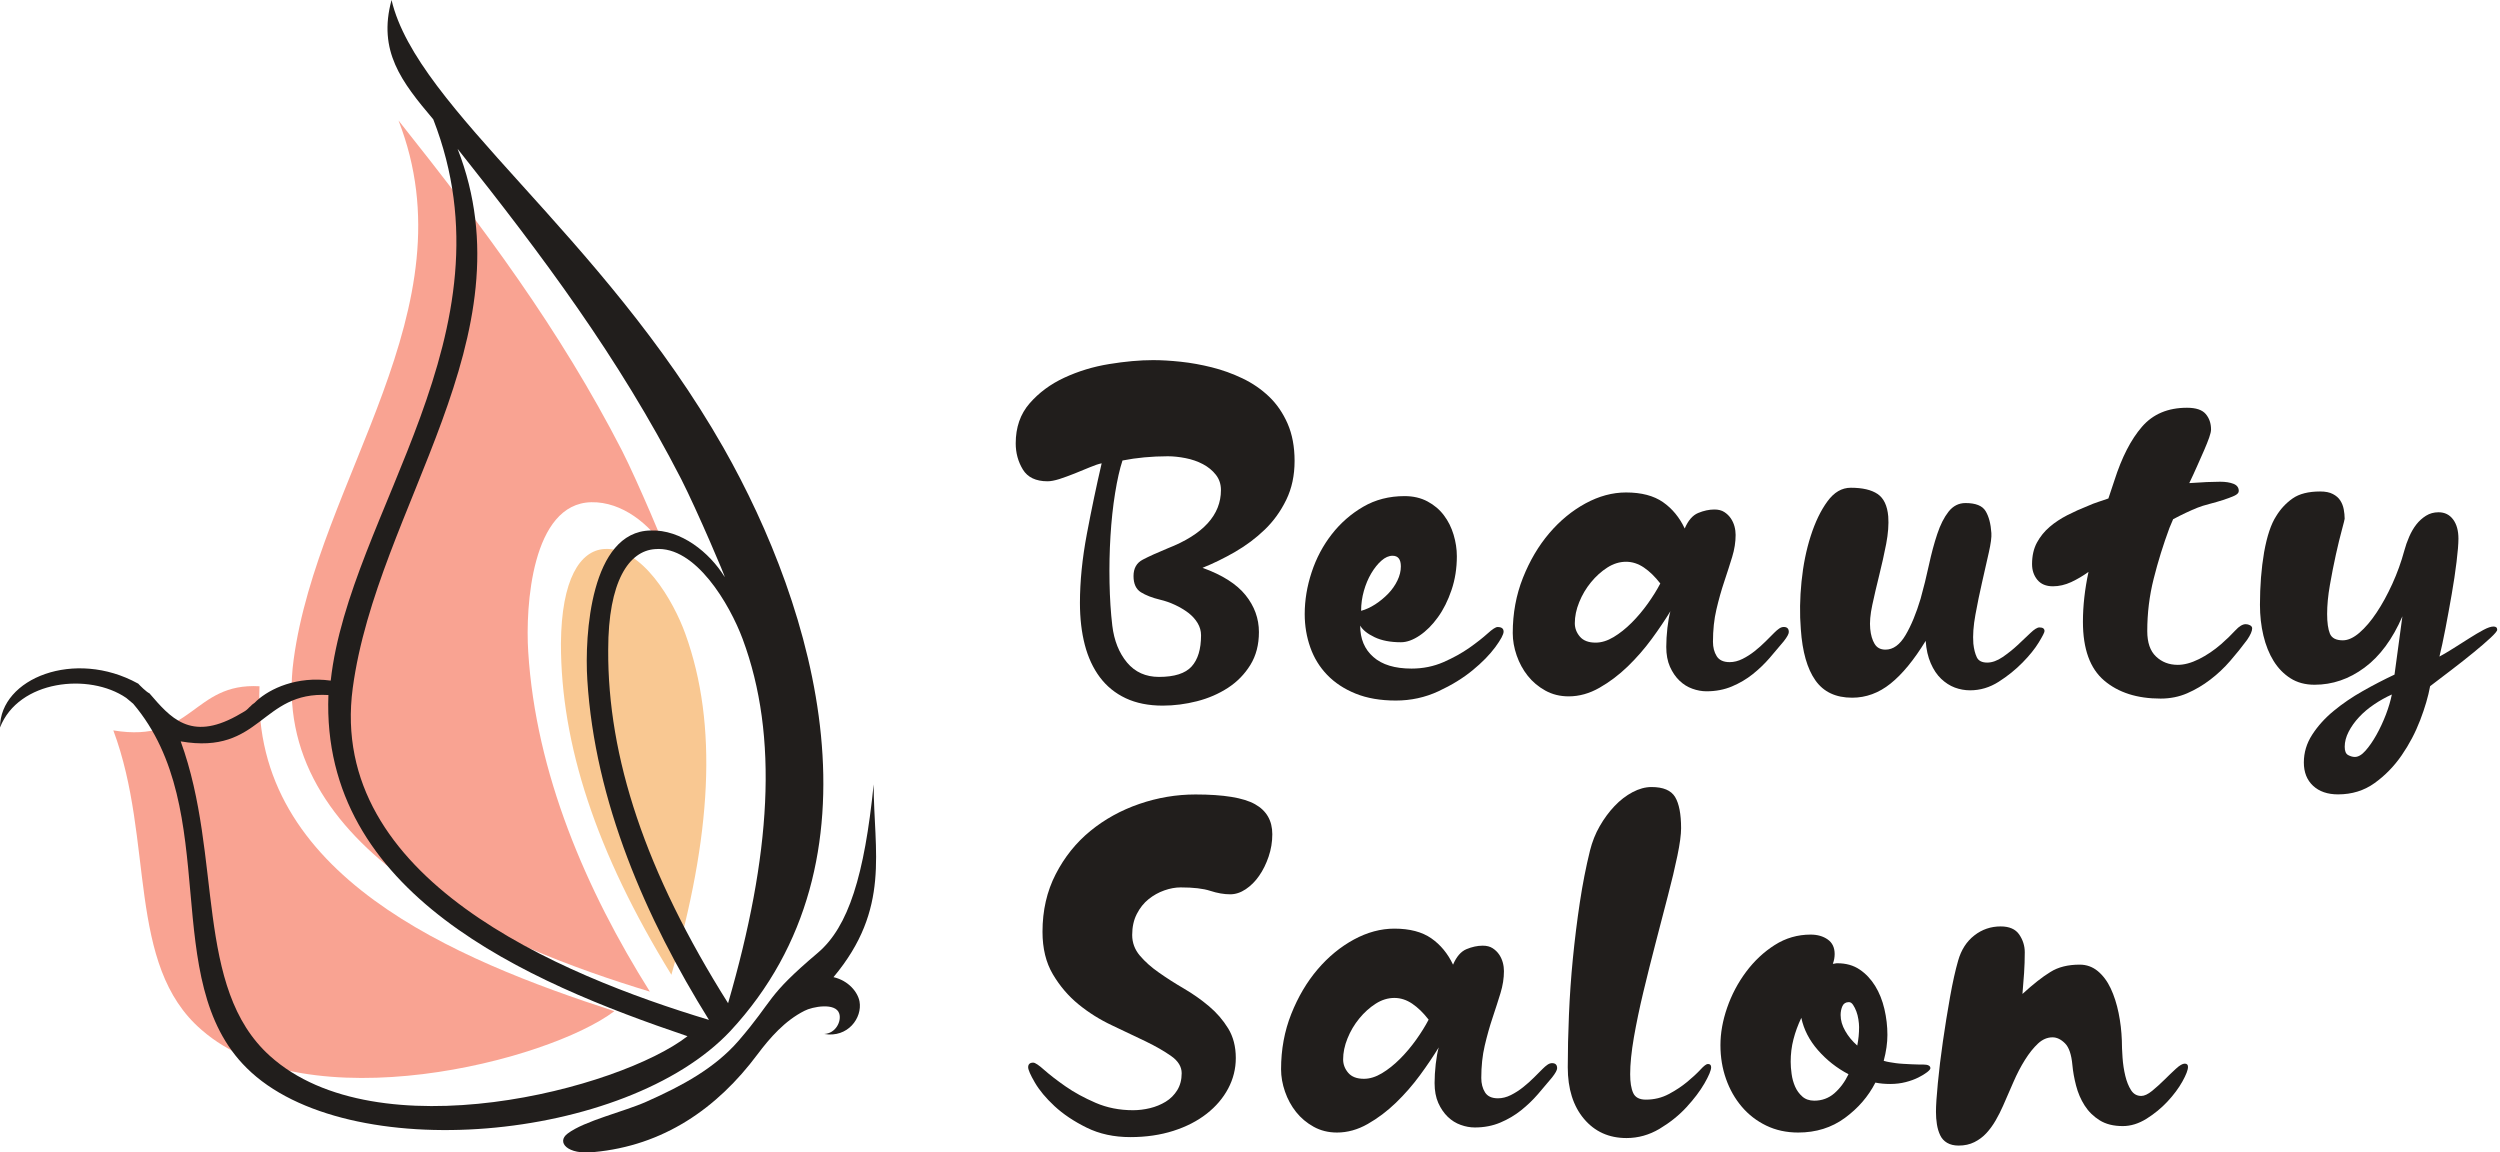
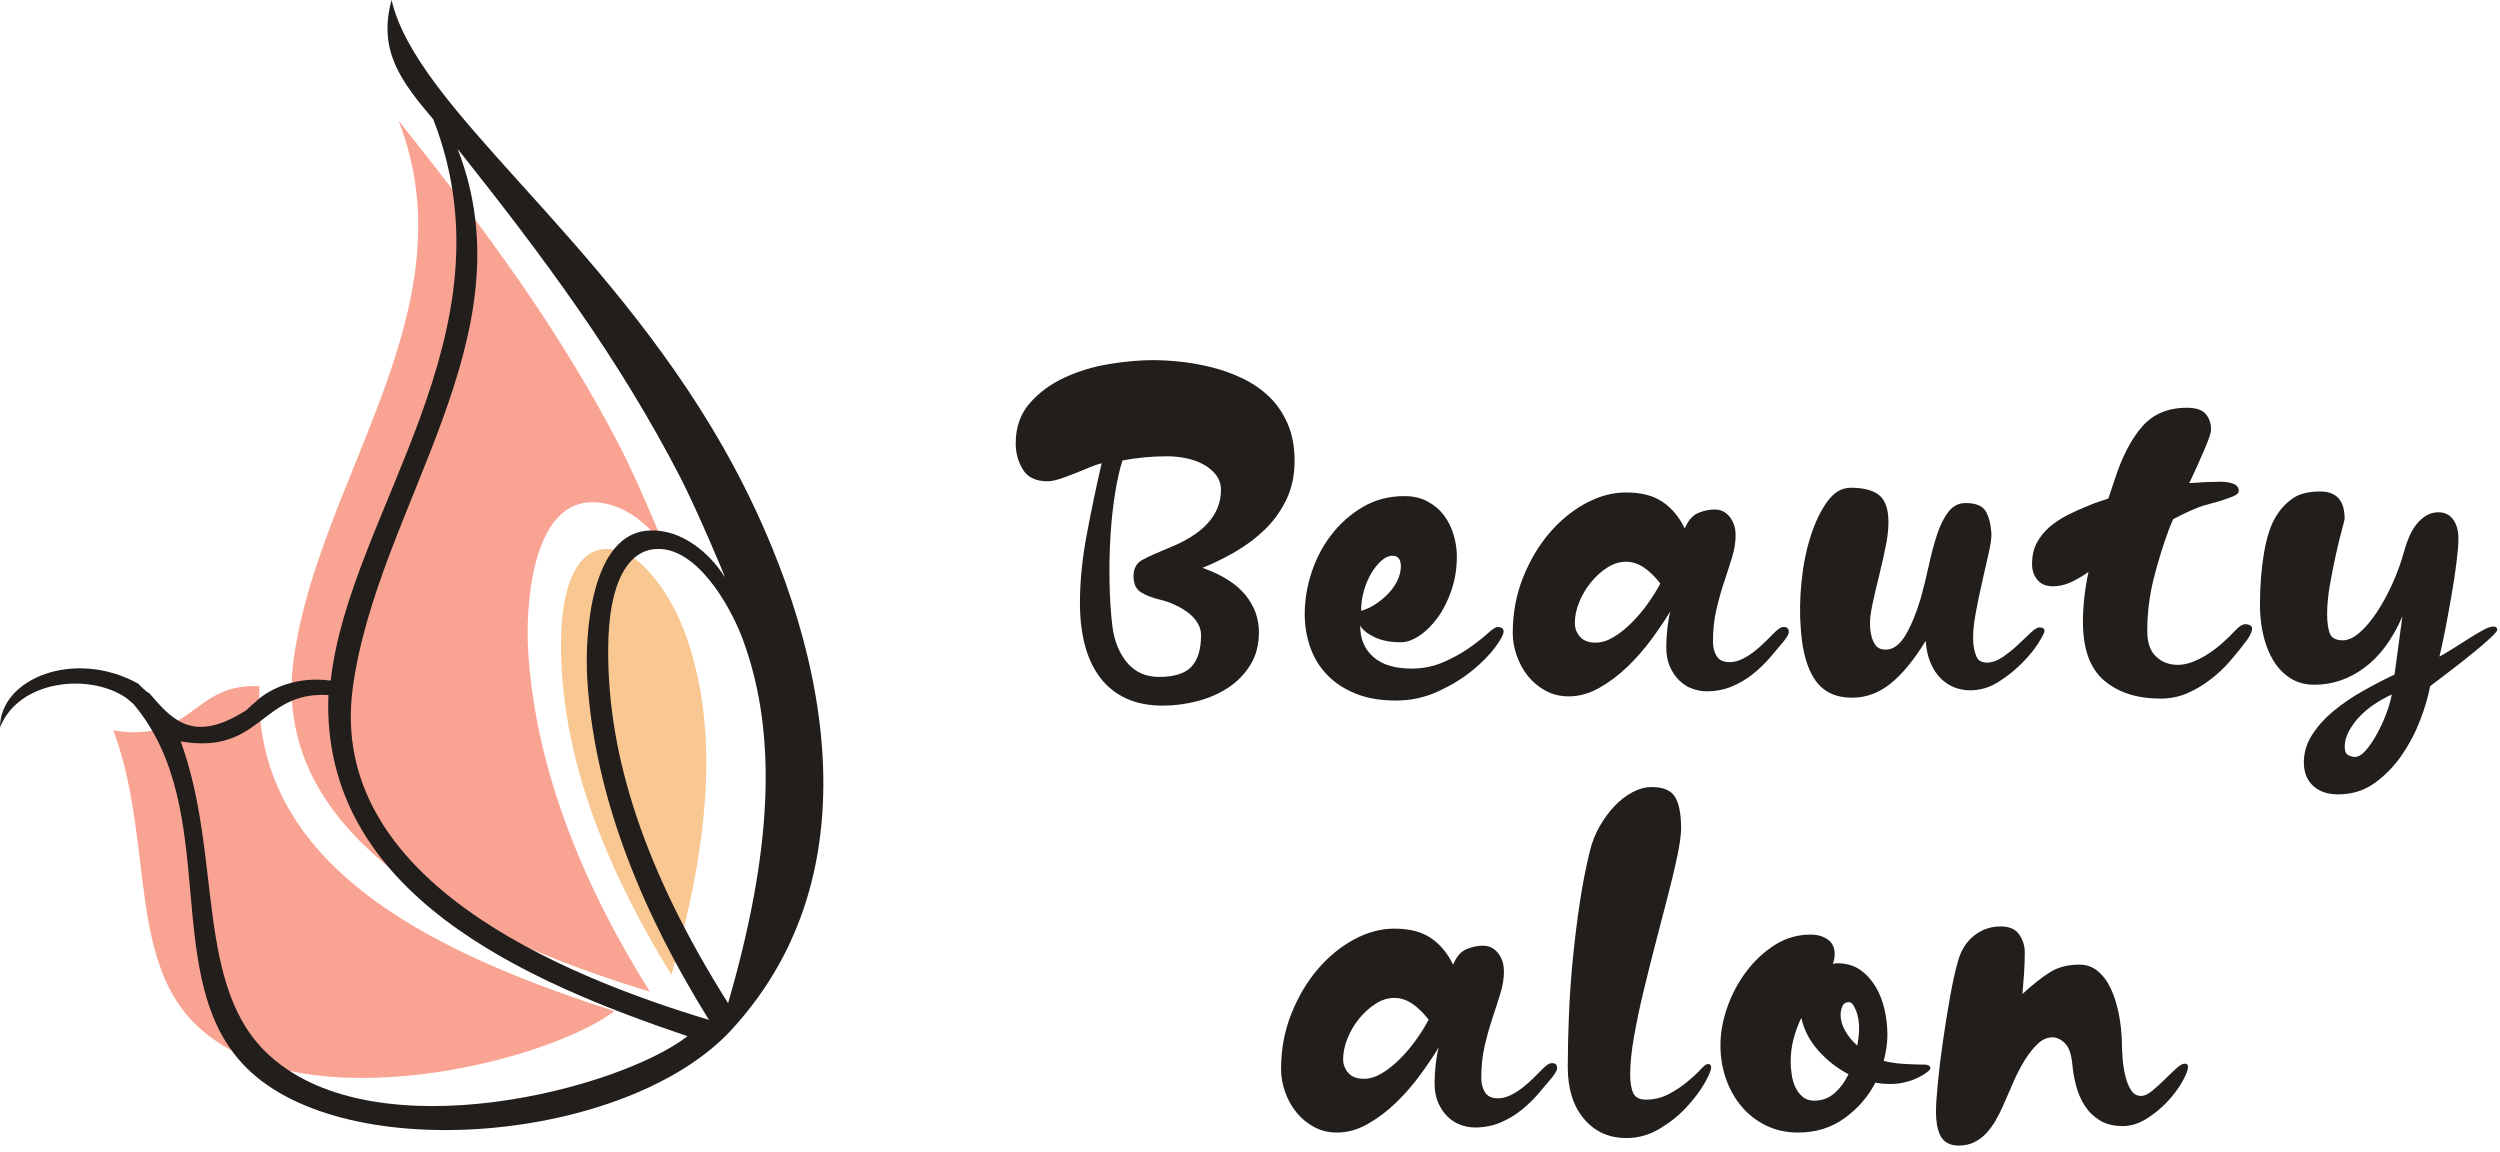
<svg xmlns="http://www.w3.org/2000/svg" version="1.1" id="Layer_1" x="0px" y="0px" width="507.6px" height="234px" viewBox="0 0 507.6 234" enable-background="new 0 0 507.6 234" xml:space="preserve">
  <g>
    <path id="XMLID_10_" fill-rule="evenodd" clip-rule="evenodd" fill="#F9A392" d="M59.62,133.95   c-5.29,38.69,41.98,58.21,72.33,67.39c-12.94-20.58-23.17-44.34-24.7-69.03c-0.59-9.17,0.71-30.11,12.82-30.34   c6.23-0.12,11.88,4.47,15.05,9.53c0.35,0.59-5.53-13.52-8.82-19.99C113.6,66.8,98.2,46.22,80.91,24.46   C95.85,62.68,64.56,97.26,59.62,133.95L59.62,133.95z" />
    <path id="XMLID_9_" fill-rule="evenodd" clip-rule="evenodd" fill="#F9A392" d="M124.74,205.31   c-32.36-10.53-73.68-27.55-72.05-65.97c-13.62-0.78-13.5,11.65-29.68,8.96c8.38,22.4,2.56,47.6,17.93,60.82   C62.47,227.93,111.24,215.5,124.74,205.31L124.74,205.31z" />
    <path id="XMLID_8_" fill-rule="evenodd" clip-rule="evenodd" fill="#F9C892" d="M113.89,130.66c0,20.4,7.04,42.23,22.43,67.26   c8.13-28.12,9.53-50.72,2.82-69.25c-2.38-6.62-8.78-17.75-16.47-17.2C117.79,111.81,114,117.54,113.89,130.66L113.89,130.66z" />
    <path fill="#211E1C" d="M48.01,145.38c-9.39,5.14-13.42,0.32-17.67-4.61l0,0c0,0,0.24,0.34,0,0c-0.6-0.25-1.92-1.57-2.33-2.02   c-0.01,0.01-0.01,0.01-0.02,0.02C15.17,131.71,0,137.71,0,147.71c3.76-9.64,18.11-11.17,25.64-6l1.41,1.18   c18.35,21.64,4.94,56.1,23.05,73.97c20.23,20.11,77.03,15.05,98.2-7.53c32.34-34.81,17.17-85.73-1.41-118.43   C122.19,47.51,84.67,22.11,79.5,0c-2.82,10.35,2,16.58,8.47,24.23c16.93,43.4-17.05,79.97-20.82,113.96   c-6.91-0.94-12.3,1.62-15.02,4.08c-0.26,0.3-0.57,0.56-0.91,0.78c-0.02,0.01-0.03,0.03-0.05,0.04c-0.17,0.19-0.36,0.37-0.56,0.53   c-0.33,0.37-0.71,0.7-1.17,0.94 M54.8,214.39c-15.41-13.88-9.53-40.34-18.11-63.86c16.35,2.82,16.23-10.23,29.99-9.41   c-1.53,40.34,40.22,58.21,72.91,69.27C125.83,221.09,76.56,234.03,54.8,214.39z M71.62,139.71c4.94-36.69,36.22-71.27,21.29-109.49   c17.29,21.76,32.69,42.34,45.39,67.03c3.29,6.47,9.29,20.58,8.82,19.87c-3.06-4.94-8.82-9.64-15.05-9.41   c-12.11,0.24-13.41,21.17-12.82,30.34c1.53,24.7,11.88,48.45,24.7,69.03C113.6,197.92,66.45,178.4,71.62,139.71z M147.83,203.69   c-16.82-26.7-24.46-49.98-24.34-71.74c0-13.99,4.23-20.11,9.53-20.46c8.23-0.71,15.17,11.29,17.76,18.23   C158.18,149.59,156.53,173.7,147.83,203.69z" />
-     <path fill="#211E1C" d="M169.23,198.4c11.67-13.93,8.16-25.5,8.16-39.14c-1.88,18.46-5.1,28.91-11.34,34.2   c-10.7,9.06-8.7,9.29-16.11,17.88c-4.82,5.53-11.29,9.06-18.7,12.35c-4.47,2-12.58,3.88-15.99,6.47c-2.35,1.76,0,4.35,5.29,3.76   c14.11-1.29,25.05-8.82,33.28-19.87c2.47-3.29,5.53-6.82,9.53-8.82c1.53-0.82,6.35-1.76,7.06,0.59c0.47,1.53-0.71,4-3.06,4.12   c4.82,0.82,7.76-3.29,7.17-6.59C174.17,201.45,172.29,199.1,169.23,198.4" />
  </g>
  <g>
    <path fill="#211E1C" d="M212.7,97.72c-2.38,0-4.05-0.8-5.02-2.39c-0.97-1.6-1.45-3.36-1.45-5.31c0-3.25,0.94-5.96,2.82-8.12   c1.88-2.16,4.22-3.9,7.04-5.21c2.82-1.31,5.85-2.24,9.11-2.77c3.25-0.53,6.23-0.8,8.92-0.8c1.69,0,3.57,0.11,5.63,0.33   c2.07,0.22,4.16,0.6,6.29,1.13c2.13,0.53,4.21,1.28,6.24,2.25c2.03,0.97,3.83,2.21,5.4,3.71c1.56,1.5,2.82,3.33,3.76,5.49   c0.94,2.16,1.41,4.68,1.41,7.56c0,2.94-0.56,5.57-1.69,7.89c-1.13,2.32-2.58,4.34-4.37,6.06c-1.78,1.72-3.79,3.22-6.01,4.51   c-2.22,1.28-4.43,2.36-6.62,3.24c4,1.44,6.92,3.29,8.73,5.54c1.81,2.25,2.72,4.76,2.72,7.51c0,2.57-0.58,4.79-1.74,6.67   c-1.16,1.88-2.68,3.43-4.55,4.65c-1.88,1.22-3.98,2.13-6.29,2.72c-2.32,0.59-4.63,0.89-6.95,0.89c-2.88,0-5.38-0.5-7.51-1.5   c-2.13-1-3.88-2.43-5.26-4.27c-1.38-1.85-2.39-4.04-3.05-6.57c-0.66-2.54-0.99-5.37-0.99-8.5c0-4.38,0.47-9.06,1.41-14.04   c0.94-4.98,1.94-9.75,3-14.32c-0.63,0.13-1.42,0.39-2.39,0.8c-0.97,0.41-2,0.83-3.1,1.27c-1.1,0.44-2.13,0.81-3.1,1.13   C214.12,97.57,213.32,97.72,212.7,97.72z M227.91,93.5c-0.56,1.69-1.06,3.9-1.5,6.62c-0.44,2.72-0.75,5.63-0.94,8.73   c-0.19,3.1-0.25,6.24-0.19,9.44c0.06,3.19,0.25,6.1,0.56,8.73c0.37,3.07,1.38,5.57,3,7.51c1.63,1.94,3.79,2.91,6.48,2.91   c3.13,0,5.34-0.7,6.62-2.11c1.28-1.41,1.92-3.52,1.92-6.34c0-0.88-0.23-1.7-0.7-2.49c-0.47-0.78-1.1-1.47-1.88-2.07   c-0.78-0.59-1.68-1.13-2.68-1.6c-1-0.47-2.03-0.83-3.1-1.08c-1.57-0.38-2.85-0.88-3.85-1.5c-1-0.63-1.5-1.72-1.5-3.29   c0-1.56,0.62-2.68,1.88-3.33c1.25-0.66,2.94-1.42,5.07-2.3c7.2-2.82,10.8-6.76,10.8-11.83c0-1.19-0.34-2.22-1.03-3.1   c-0.69-0.88-1.57-1.6-2.63-2.16c-1.06-0.56-2.24-0.97-3.52-1.22c-1.28-0.25-2.49-0.38-3.61-0.38   C233.86,92.65,230.79,92.93,227.91,93.5z" />
    <path fill="#211E1C" d="M276.17,127.02c0,2.69,0.89,4.82,2.68,6.38c1.78,1.57,4.37,2.35,7.75,2.35c2.32,0,4.48-0.44,6.48-1.31   c2-0.88,3.76-1.85,5.26-2.91c1.5-1.06,2.74-2.03,3.71-2.91c0.97-0.88,1.64-1.31,2.02-1.31c0.81,0,1.22,0.31,1.22,0.94   c0,0.56-0.56,1.61-1.69,3.15c-1.13,1.53-2.66,3.1-4.6,4.69c-1.94,1.6-4.26,3.02-6.95,4.27c-2.69,1.25-5.57,1.88-8.64,1.88   c-3.13,0-5.85-0.47-8.17-1.41c-2.32-0.94-4.24-2.21-5.77-3.8c-1.54-1.6-2.68-3.46-3.43-5.59c-0.75-2.13-1.13-4.38-1.13-6.76   c0-2.82,0.47-5.65,1.41-8.5c0.94-2.85,2.3-5.41,4.08-7.7c1.78-2.28,3.91-4.15,6.39-5.59c2.47-1.44,5.27-2.16,8.4-2.16   c1.75,0,3.3,0.36,4.65,1.08c1.35,0.72,2.46,1.66,3.33,2.82c0.88,1.16,1.53,2.47,1.97,3.94c0.44,1.47,0.66,2.93,0.66,4.37   c0,2.44-0.36,4.73-1.08,6.85c-0.72,2.13-1.64,3.98-2.77,5.54c-1.13,1.57-2.36,2.8-3.71,3.71c-1.35,0.91-2.61,1.36-3.8,1.36   c-2.13,0-3.91-0.34-5.35-1.03C277.64,128.68,276.67,127.9,276.17,127.02z M282.74,112.84c-0.75,0-1.5,0.33-2.25,0.99   c-0.75,0.66-1.44,1.52-2.07,2.58c-0.63,1.07-1.13,2.25-1.5,3.57c-0.37,1.31-0.56,2.66-0.56,4.04c0.94-0.25,1.89-0.69,2.86-1.31   c0.97-0.63,1.84-1.35,2.63-2.16c0.78-0.81,1.41-1.7,1.88-2.68c0.47-0.97,0.7-1.92,0.7-2.86   C284.43,113.56,283.87,112.84,282.74,112.84z" />
    <path fill="#211E1C" d="M348.09,103.45c0.81,0,1.49,0.17,2.02,0.52c0.53,0.34,0.97,0.77,1.31,1.27c0.34,0.5,0.59,1.05,0.75,1.64   c0.16,0.6,0.23,1.17,0.23,1.74c0,1.44-0.23,2.93-0.7,4.46c-0.47,1.53-1,3.19-1.6,4.98c-0.6,1.78-1.13,3.68-1.6,5.68   c-0.47,2-0.7,4.19-0.7,6.57c0,1.13,0.25,2.1,0.75,2.91c0.5,0.81,1.38,1.22,2.63,1.22c0.88,0,1.75-0.22,2.63-0.66   c0.88-0.44,1.7-0.97,2.49-1.6c0.78-0.62,1.52-1.28,2.21-1.97c0.69-0.69,1.28-1.28,1.78-1.78c0.31-0.31,0.62-0.58,0.94-0.8   c0.31-0.22,0.63-0.33,0.94-0.33c0.69,0,1.03,0.34,1.03,1.03c0,0.38-0.34,1-1.03,1.88c-0.88,1.06-1.83,2.19-2.86,3.38   c-1.03,1.19-2.18,2.29-3.43,3.29c-1.25,1-2.66,1.83-4.22,2.49c-1.57,0.66-3.29,0.99-5.17,0.99c-0.94,0-1.89-0.17-2.86-0.52   c-0.97-0.34-1.85-0.89-2.63-1.64c-0.78-0.75-1.42-1.69-1.93-2.82c-0.5-1.13-0.75-2.47-0.75-4.04c0-1.19,0.08-2.47,0.23-3.85   c0.16-1.38,0.36-2.5,0.61-3.38c-1.07,1.75-2.33,3.63-3.8,5.63c-1.47,2-3.1,3.87-4.88,5.59c-1.78,1.72-3.69,3.16-5.73,4.32   c-2.03,1.16-4.12,1.74-6.24,1.74c-1.75,0-3.33-0.39-4.74-1.17c-1.41-0.78-2.6-1.78-3.57-3c-0.97-1.22-1.72-2.6-2.25-4.13   c-0.53-1.53-0.8-3.05-0.8-4.55c0-4.01,0.69-7.75,2.07-11.22c1.38-3.47,3.16-6.49,5.35-9.06c2.19-2.57,4.65-4.58,7.37-6.06   c2.72-1.47,5.46-2.21,8.21-2.21c3.13,0,5.63,0.66,7.51,1.97c1.88,1.31,3.35,3.1,4.41,5.35c0.69-1.63,1.6-2.68,2.72-3.15   S347.03,103.45,348.09,103.45z M337.11,118.47c-1.07-1.38-2.18-2.46-3.33-3.24c-1.16-0.78-2.36-1.17-3.62-1.17   c-1.31,0-2.58,0.39-3.8,1.17c-1.22,0.78-2.33,1.78-3.33,3c-1,1.22-1.8,2.57-2.39,4.04c-0.6,1.47-0.89,2.9-0.89,4.27   c0,1,0.34,1.91,1.03,2.72c0.69,0.81,1.75,1.22,3.19,1.22c1.19,0,2.41-0.38,3.66-1.13c1.25-0.75,2.47-1.72,3.66-2.91   c1.19-1.19,2.28-2.49,3.29-3.9C335.57,121.15,336.42,119.79,337.11,118.47z" />
    <path fill="#211E1C" d="M399.08,102.14c2.07,0,3.43,0.55,4.08,1.64c0.66,1.1,1.05,2.58,1.17,4.46c0.06,0.81-0.11,2.13-0.52,3.94   c-0.41,1.82-0.86,3.82-1.36,6.01c-0.5,2.19-0.96,4.4-1.36,6.62c-0.41,2.22-0.55,4.18-0.42,5.87c0.12,1.13,0.36,2.05,0.7,2.77   c0.34,0.72,1.05,1.08,2.11,1.08c1,0,2.05-0.38,3.15-1.13c1.09-0.75,2.11-1.56,3.05-2.44c0.94-0.88,1.8-1.69,2.58-2.44   c0.78-0.75,1.39-1.13,1.83-1.13c0.69,0,1.03,0.25,1.03,0.75c0,0.25-0.39,1.02-1.17,2.3c-0.78,1.28-1.88,2.65-3.29,4.08   c-1.41,1.44-3.02,2.74-4.84,3.9c-1.82,1.16-3.75,1.74-5.82,1.74c-1.06,0-2.1-0.19-3.1-0.56c-1-0.38-1.92-0.97-2.77-1.78   c-0.85-0.81-1.55-1.86-2.11-3.15c-0.56-1.28-0.91-2.8-1.03-4.55c-2.38,3.88-4.76,6.78-7.14,8.68c-2.38,1.91-4.98,2.86-7.79,2.86   c-3.32,0-5.81-1.17-7.46-3.52c-1.66-2.35-2.65-5.81-2.96-10.38c-0.25-3.07-0.2-6.29,0.14-9.67c0.34-3.38,0.97-6.48,1.88-9.3   c0.91-2.82,2.03-5.15,3.38-6.99c1.35-1.85,2.92-2.77,4.74-2.77c2.38,0,4.19,0.42,5.45,1.27c1.25,0.85,1.97,2.36,2.16,4.55   c0.12,1.63-0.02,3.49-0.42,5.59c-0.41,2.1-0.88,4.21-1.41,6.34c-0.53,2.13-1,4.15-1.41,6.06c-0.41,1.91-0.55,3.52-0.42,4.84   c0.12,1.25,0.42,2.27,0.89,3.05c0.47,0.78,1.2,1.17,2.21,1.17c1.56,0,2.92-0.99,4.08-2.96c1.16-1.97,2.17-4.43,3.05-7.37   c0.63-2.25,1.19-4.54,1.69-6.85c0.5-2.31,1.06-4.41,1.69-6.29c0.62-1.88,1.39-3.39,2.3-4.55   C396.56,102.72,397.7,102.14,399.08,102.14z" />
    <path fill="#211E1C" d="M444.05,82.79c1.81,0,3.08,0.42,3.8,1.27c0.72,0.85,1.08,1.89,1.08,3.15c0,0.38-0.13,0.92-0.38,1.64   c-0.25,0.72-0.6,1.58-1.03,2.58c-0.44,1-0.91,2.07-1.41,3.19c-0.5,1.13-1.03,2.29-1.6,3.47c2.63-0.19,4.73-0.28,6.29-0.28   c1.06,0,1.96,0.14,2.68,0.42c0.72,0.28,1.08,0.77,1.08,1.46c0,0.38-0.31,0.7-0.94,0.99c-0.63,0.28-1.38,0.56-2.25,0.84   c-0.88,0.28-1.8,0.55-2.77,0.8c-0.97,0.25-1.77,0.5-2.39,0.75c-1.56,0.63-3.22,1.41-4.98,2.35l-0.75,1.78   c-1.25,3.38-2.32,6.81-3.19,10.28c-0.88,3.47-1.31,7.03-1.31,10.66c0,2.32,0.59,4.04,1.78,5.16c1.19,1.13,2.66,1.69,4.41,1.69   c1.31,0,2.75-0.39,4.32-1.17c1.56-0.78,3.07-1.8,4.51-3.05c1.13-1,2.08-1.92,2.86-2.77c0.78-0.85,1.49-1.27,2.11-1.27   c0.31,0,0.61,0.08,0.89,0.23c0.28,0.16,0.42,0.36,0.42,0.61c0,0.56-0.34,1.35-1.03,2.35c-1.06,1.44-2.21,2.86-3.43,4.27   c-1.22,1.41-2.57,2.68-4.04,3.8c-1.47,1.13-3.04,2.05-4.69,2.77c-1.66,0.72-3.46,1.08-5.4,1.08c-4.76,0-8.58-1.22-11.45-3.66   c-2.88-2.44-4.32-6.42-4.32-11.92c0-3.25,0.38-6.63,1.13-10.14c-1.13,0.81-2.3,1.5-3.52,2.07c-1.22,0.56-2.46,0.85-3.71,0.85   c-1.38,0-2.43-0.44-3.15-1.31c-0.72-0.88-1.08-1.94-1.08-3.19c0-1.69,0.33-3.15,0.99-4.37c0.66-1.22,1.52-2.28,2.58-3.19   c1.06-0.91,2.27-1.7,3.61-2.39c1.35-0.69,2.74-1.31,4.18-1.88c0.69-0.31,1.38-0.58,2.07-0.8c0.69-0.22,1.38-0.45,2.07-0.7   l1.22-3.66c1.5-4.69,3.36-8.32,5.59-10.89C437.12,84.08,440.17,82.79,444.05,82.79z" />
    <path fill="#211E1C" d="M462.17,104.77c0.88-1.44,1.99-2.63,3.33-3.57c1.35-0.94,3.21-1.41,5.59-1.41c1.06,0,1.93,0.17,2.58,0.52   c0.66,0.34,1.16,0.78,1.5,1.31c0.34,0.53,0.58,1.13,0.7,1.78c0.12,0.66,0.19,1.3,0.19,1.92c0,0.13-0.19,0.88-0.56,2.25   c-0.38,1.38-0.78,3.05-1.22,5.02c-0.44,1.97-0.84,4.04-1.22,6.2c-0.38,2.16-0.56,4.12-0.56,5.87c0,1.75,0.19,3.08,0.56,3.99   c0.38,0.91,1.25,1.36,2.63,1.36c1.06,0,2.19-0.52,3.38-1.55c1.19-1.03,2.35-2.39,3.47-4.08c1.13-1.69,2.19-3.63,3.19-5.82   c1-2.19,1.81-4.44,2.44-6.76c0.25-0.94,0.58-1.88,0.99-2.82c0.41-0.94,0.89-1.77,1.45-2.49c0.56-0.72,1.22-1.31,1.97-1.78   c0.75-0.47,1.6-0.7,2.54-0.7c1.25,0,2.24,0.49,2.96,1.46c0.72,0.97,1.08,2.27,1.08,3.9c0,1.07-0.13,2.63-0.38,4.69   c-0.25,2.07-0.58,4.27-0.99,6.62c-0.41,2.35-0.83,4.66-1.27,6.95c-0.44,2.29-0.85,4.18-1.22,5.68c0.81-0.44,1.77-1,2.86-1.69   c1.09-0.69,2.16-1.36,3.19-2.02c1.03-0.66,1.99-1.22,2.86-1.69c0.88-0.47,1.56-0.7,2.07-0.7c0.5,0,0.75,0.22,0.75,0.66   c0,0.25-0.46,0.8-1.36,1.64c-0.91,0.85-2.05,1.83-3.43,2.96c-1.38,1.13-2.86,2.3-4.46,3.52c-1.6,1.22-3.05,2.33-4.37,3.33   c-0.38,2.07-1.05,4.37-2.02,6.9c-0.97,2.53-2.22,4.91-3.76,7.14c-1.53,2.22-3.36,4.1-5.49,5.63c-2.13,1.53-4.6,2.3-7.42,2.3   c-2.13,0-3.82-0.58-5.07-1.74c-1.25-1.16-1.88-2.74-1.88-4.74c0-2,0.56-3.88,1.69-5.63c1.13-1.75,2.58-3.37,4.37-4.84   c1.78-1.47,3.76-2.82,5.92-4.04c2.16-1.22,4.3-2.33,6.43-3.33l1.6-11.83c-2,4.63-4.57,8.11-7.7,10.42   c-3.13,2.32-6.51,3.47-10.14,3.47c-1.88,0-3.51-0.44-4.88-1.31c-1.38-0.88-2.52-2.05-3.43-3.52c-0.91-1.47-1.6-3.19-2.07-5.16   c-0.47-1.97-0.7-4.05-0.7-6.24c0-3.82,0.28-7.37,0.84-10.66C460.29,108.85,461.11,106.39,462.17,104.77z M485.64,141.01   c-1.25,0.56-2.46,1.24-3.61,2.02c-1.16,0.78-2.18,1.64-3.05,2.58c-0.88,0.94-1.58,1.93-2.11,2.96c-0.53,1.03-0.8,2.05-0.8,3.05   c0,0.88,0.23,1.44,0.7,1.69c0.47,0.25,0.92,0.38,1.36,0.38c0.69,0,1.41-0.42,2.16-1.27c0.75-0.84,1.49-1.91,2.21-3.19   c0.72-1.28,1.36-2.66,1.93-4.13C484.99,143.62,485.39,142.26,485.64,141.01z" />
  </g>
  <g>
-     <path fill="#211E1C" d="M242.74,161.31c5.7,0,9.72,0.66,12.07,1.97c2.35,1.31,3.52,3.35,3.52,6.1c0,1.57-0.25,3.08-0.75,4.55   c-0.5,1.47-1.14,2.77-1.93,3.9c-0.78,1.13-1.69,2.03-2.72,2.72c-1.03,0.69-2.08,1.03-3.15,1.03c-1.25,0-2.6-0.23-4.04-0.7   c-1.44-0.47-3.44-0.7-6.01-0.7c-1.06,0-2.18,0.2-3.33,0.61c-1.16,0.41-2.22,1-3.19,1.78c-0.97,0.78-1.77,1.78-2.39,3   c-0.63,1.22-0.94,2.65-0.94,4.27c0,1.57,0.52,2.96,1.55,4.18c1.03,1.22,2.33,2.38,3.9,3.47c1.56,1.1,3.25,2.18,5.07,3.24   c1.81,1.06,3.5,2.25,5.07,3.57c1.56,1.31,2.86,2.82,3.9,4.51c1.03,1.69,1.55,3.69,1.55,6.01c0,2.19-0.52,4.26-1.55,6.2   c-1.03,1.94-2.49,3.65-4.37,5.12c-1.88,1.47-4.13,2.63-6.76,3.47c-2.63,0.84-5.54,1.27-8.73,1.27c-3.32,0-6.28-0.64-8.87-1.92   c-2.6-1.28-4.77-2.74-6.53-4.37c-1.75-1.63-3.08-3.22-3.99-4.79c-0.91-1.56-1.36-2.6-1.36-3.1c0-0.62,0.34-0.94,1.03-0.94   c0.38,0,1.13,0.5,2.25,1.5c1.13,1,2.57,2.11,4.32,3.33c1.75,1.22,3.79,2.33,6.1,3.33c2.31,1,4.85,1.5,7.61,1.5   c1.13,0,2.27-0.14,3.43-0.42c1.16-0.28,2.22-0.72,3.19-1.31c0.97-0.59,1.75-1.38,2.35-2.35c0.59-0.97,0.89-2.11,0.89-3.43   c0-1.31-0.7-2.47-2.11-3.47c-1.41-1-3.15-2-5.21-3c-2.07-1-4.34-2.08-6.81-3.24c-2.47-1.16-4.74-2.58-6.81-4.27s-3.8-3.72-5.21-6.1   c-1.41-2.38-2.11-5.26-2.11-8.64c0-4.32,0.89-8.22,2.68-11.69c1.78-3.47,4.13-6.4,7.04-8.78c2.91-2.38,6.23-4.21,9.95-5.49   C235.06,161.95,238.86,161.31,242.74,161.31z" />
    <path fill="#211E1C" d="M301.05,192.01c0.81,0,1.49,0.17,2.02,0.52c0.53,0.34,0.97,0.77,1.31,1.27c0.34,0.5,0.59,1.05,0.75,1.64   c0.16,0.6,0.23,1.17,0.23,1.74c0,1.44-0.23,2.93-0.7,4.46c-0.47,1.53-1,3.19-1.6,4.98c-0.6,1.78-1.13,3.68-1.6,5.68   c-0.47,2-0.7,4.19-0.7,6.57c0,1.13,0.25,2.1,0.75,2.91c0.5,0.81,1.38,1.22,2.63,1.22c0.88,0,1.75-0.22,2.63-0.66   c0.88-0.44,1.7-0.97,2.49-1.6c0.78-0.62,1.52-1.28,2.21-1.97c0.69-0.69,1.28-1.28,1.78-1.78c0.31-0.31,0.62-0.58,0.94-0.8   c0.31-0.22,0.63-0.33,0.94-0.33c0.69,0,1.03,0.34,1.03,1.03c0,0.38-0.34,1-1.03,1.88c-0.88,1.06-1.83,2.19-2.86,3.38   c-1.03,1.19-2.18,2.29-3.43,3.29c-1.25,1-2.66,1.83-4.22,2.49c-1.57,0.66-3.29,0.99-5.17,0.99c-0.94,0-1.89-0.17-2.86-0.52   c-0.97-0.34-1.85-0.89-2.63-1.64c-0.78-0.75-1.42-1.69-1.93-2.82c-0.5-1.13-0.75-2.47-0.75-4.04c0-1.19,0.08-2.47,0.23-3.85   c0.16-1.38,0.36-2.5,0.61-3.38c-1.07,1.75-2.33,3.63-3.8,5.63c-1.47,2-3.1,3.87-4.88,5.59c-1.78,1.72-3.69,3.16-5.73,4.32   c-2.03,1.16-4.12,1.74-6.24,1.74c-1.75,0-3.33-0.39-4.74-1.17c-1.41-0.78-2.6-1.78-3.57-3c-0.97-1.22-1.72-2.6-2.25-4.13   c-0.53-1.53-0.8-3.05-0.8-4.55c0-4.01,0.69-7.75,2.07-11.22c1.38-3.47,3.16-6.49,5.35-9.06c2.19-2.57,4.65-4.58,7.37-6.06   c2.72-1.47,5.46-2.21,8.21-2.21c3.13,0,5.63,0.66,7.51,1.97c1.88,1.31,3.35,3.1,4.41,5.35c0.69-1.63,1.6-2.68,2.72-3.15   S299.99,192.01,301.05,192.01z M290.07,207.03c-1.07-1.38-2.18-2.46-3.33-3.24c-1.16-0.78-2.36-1.17-3.62-1.17   c-1.31,0-2.58,0.39-3.8,1.17c-1.22,0.78-2.33,1.78-3.33,3c-1,1.22-1.8,2.57-2.39,4.04c-0.6,1.47-0.89,2.9-0.89,4.27   c0,1,0.34,1.91,1.03,2.72c0.69,0.81,1.75,1.22,3.19,1.22c1.19,0,2.41-0.38,3.66-1.13c1.25-0.75,2.47-1.72,3.66-2.91   c1.19-1.19,2.28-2.49,3.29-3.9C288.53,209.71,289.38,208.35,290.07,207.03z" />
    <path fill="#211E1C" d="M335.32,159.8c2.38,0,3.97,0.67,4.79,2.02c0.81,1.35,1.22,3.46,1.22,6.34c0,1.31-0.25,3.18-0.75,5.59   c-0.5,2.41-1.14,5.12-1.93,8.12c-0.78,3-1.61,6.2-2.49,9.58c-0.88,3.38-1.71,6.7-2.49,9.95c-0.78,3.26-1.42,6.34-1.93,9.25   c-0.5,2.91-0.75,5.4-0.75,7.46c0,1.63,0.2,2.9,0.61,3.8c0.41,0.91,1.27,1.36,2.58,1.36c1.69,0,3.24-0.38,4.65-1.13   c1.41-0.75,2.66-1.58,3.76-2.49c1.09-0.91,1.99-1.74,2.68-2.49c0.69-0.75,1.19-1.13,1.5-1.13c0.44,0,0.66,0.22,0.66,0.66   c0,0.63-0.46,1.72-1.36,3.29c-0.91,1.57-2.13,3.18-3.66,4.84c-1.53,1.66-3.35,3.11-5.45,4.37c-2.1,1.25-4.34,1.88-6.71,1.88   c-3.57,0-6.45-1.3-8.64-3.9c-2.19-2.6-3.29-6.09-3.29-10.47c0-3.32,0.08-6.87,0.24-10.66c0.16-3.79,0.42-7.61,0.8-11.45   c0.38-3.85,0.85-7.64,1.41-11.36c0.56-3.72,1.25-7.24,2.07-10.56c0.44-1.75,1.09-3.4,1.97-4.93c0.88-1.53,1.88-2.89,3.01-4.08   c1.13-1.19,2.35-2.13,3.66-2.82C332.79,160.15,334.07,159.8,335.32,159.8z" />
    <path fill="#211E1C" d="M373.07,195.58c1.75,0,3.25,0.42,4.51,1.27c1.25,0.84,2.3,1.96,3.15,3.33c0.85,1.38,1.47,2.94,1.88,4.69   c0.41,1.75,0.61,3.51,0.61,5.26c0,1.63-0.25,3.38-0.75,5.26c0.44,0.13,0.84,0.22,1.22,0.28c0.38,0.06,0.78,0.13,1.22,0.19   c0.44,0.06,0.94,0.11,1.5,0.14c0.56,0.03,1.13,0.06,1.69,0.09c0.56,0.03,1.06,0.05,1.5,0.05c0.44,0,0.72,0,0.85,0   c1,0,1.5,0.25,1.5,0.75c0,0.19-0.22,0.45-0.66,0.8c-0.44,0.34-1.03,0.7-1.78,1.08c-0.75,0.38-1.61,0.69-2.58,0.94   c-0.97,0.25-2.02,0.38-3.15,0.38c-1.06,0-2.07-0.09-3-0.28c-1.44,2.82-3.51,5.21-6.2,7.18c-2.69,1.97-5.85,2.96-9.48,2.96   c-2.38,0-4.54-0.47-6.48-1.41c-1.94-0.94-3.6-2.22-4.98-3.85c-1.38-1.63-2.44-3.5-3.19-5.63c-0.75-2.13-1.13-4.41-1.13-6.85   c0-2.44,0.45-4.98,1.36-7.61c0.91-2.63,2.19-5.05,3.85-7.28c1.66-2.22,3.6-4.04,5.82-5.45c2.22-1.41,4.65-2.11,7.28-2.11   c1.38,0,2.54,0.33,3.47,0.99c0.94,0.66,1.41,1.64,1.41,2.96c0,0.31-0.03,0.64-0.09,0.99c-0.06,0.34-0.16,0.67-0.28,0.99   c0.12,0,0.27-0.01,0.42-0.05C372.7,195.59,372.88,195.58,373.07,195.58z M375.32,218.11c-2.38-1.25-4.45-2.88-6.2-4.88   c-1.75-2-2.88-4.19-3.38-6.57c-0.69,1.44-1.22,2.9-1.6,4.37c-0.38,1.47-0.56,2.99-0.56,4.55c0,0.75,0.06,1.58,0.19,2.49   c0.12,0.91,0.36,1.75,0.7,2.54c0.34,0.78,0.83,1.46,1.46,2.02c0.62,0.56,1.44,0.85,2.44,0.85c1.56,0,2.92-0.5,4.08-1.5   C373.61,220.96,374.57,219.68,375.32,218.11z M373.72,206.09c0,1.07,0.31,2.15,0.94,3.24c0.62,1.1,1.44,2.08,2.44,2.96   c0.12-0.63,0.22-1.25,0.28-1.88c0.06-0.62,0.09-1.25,0.09-1.88c0-0.44-0.05-0.95-0.14-1.55c-0.09-0.59-0.23-1.14-0.42-1.64   c-0.19-0.5-0.41-0.94-0.66-1.31c-0.25-0.38-0.53-0.56-0.85-0.56c-0.63,0-1.06,0.27-1.31,0.8   C373.85,204.8,373.72,205.41,373.72,206.09z" />
    <path fill="#211E1C" d="M422.27,195.86c1.38,0,2.6,0.44,3.66,1.31c1.06,0.88,1.94,2.05,2.63,3.52c0.69,1.47,1.22,3.13,1.6,4.98   c0.38,1.85,0.59,3.71,0.66,5.59c0,1,0.05,2.16,0.14,3.47c0.09,1.31,0.28,2.55,0.56,3.71c0.28,1.16,0.67,2.13,1.17,2.91   c0.5,0.78,1.19,1.17,2.07,1.17c0.62,0,1.36-0.34,2.21-1.03c0.84-0.69,1.67-1.44,2.49-2.25c0.81-0.81,1.6-1.56,2.35-2.25   c0.75-0.69,1.35-1.03,1.78-1.03c0.44,0,0.66,0.22,0.66,0.66c0,0.63-0.38,1.61-1.13,2.96c-0.75,1.35-1.75,2.69-3,4.04   c-1.25,1.35-2.68,2.52-4.27,3.52c-1.6,1-3.21,1.5-4.84,1.5c-1.88,0-3.44-0.39-4.69-1.17c-1.25-0.78-2.27-1.78-3.05-3   c-0.78-1.22-1.36-2.57-1.74-4.04c-0.38-1.47-0.63-2.86-0.75-4.18c-0.19-2.13-0.69-3.6-1.5-4.41c-0.81-0.81-1.66-1.22-2.53-1.22   c-1.06,0-2.05,0.42-2.96,1.27c-0.91,0.85-1.78,1.94-2.63,3.29c-0.85,1.35-1.63,2.85-2.35,4.51c-0.72,1.66-1.42,3.27-2.11,4.84   c-0.44,1-0.94,1.99-1.5,2.96c-0.56,0.97-1.19,1.83-1.88,2.58c-0.69,0.75-1.5,1.36-2.44,1.83s-2,0.7-3.19,0.7   c-0.94,0-1.72-0.19-2.35-0.56s-1.1-0.89-1.41-1.55c-0.31-0.66-0.53-1.39-0.66-2.21c-0.13-0.81-0.19-1.66-0.19-2.53   c0-1.25,0.12-3.19,0.38-5.82c0.25-2.63,0.59-5.46,1.03-8.5c0.44-3.04,0.92-6.04,1.45-9.01c0.53-2.97,1.08-5.43,1.64-7.37   c0.62-2.19,1.72-3.9,3.29-5.12c1.56-1.22,3.35-1.83,5.35-1.83c1.75,0,3.01,0.55,3.76,1.64c0.75,1.1,1.13,2.3,1.13,3.61   c0,1.44-0.05,2.85-0.14,4.23c-0.09,1.38-0.2,2.79-0.33,4.23c2.19-2,4.08-3.49,5.68-4.46C417.9,196.35,419.89,195.86,422.27,195.86z   " />
  </g>
</svg>